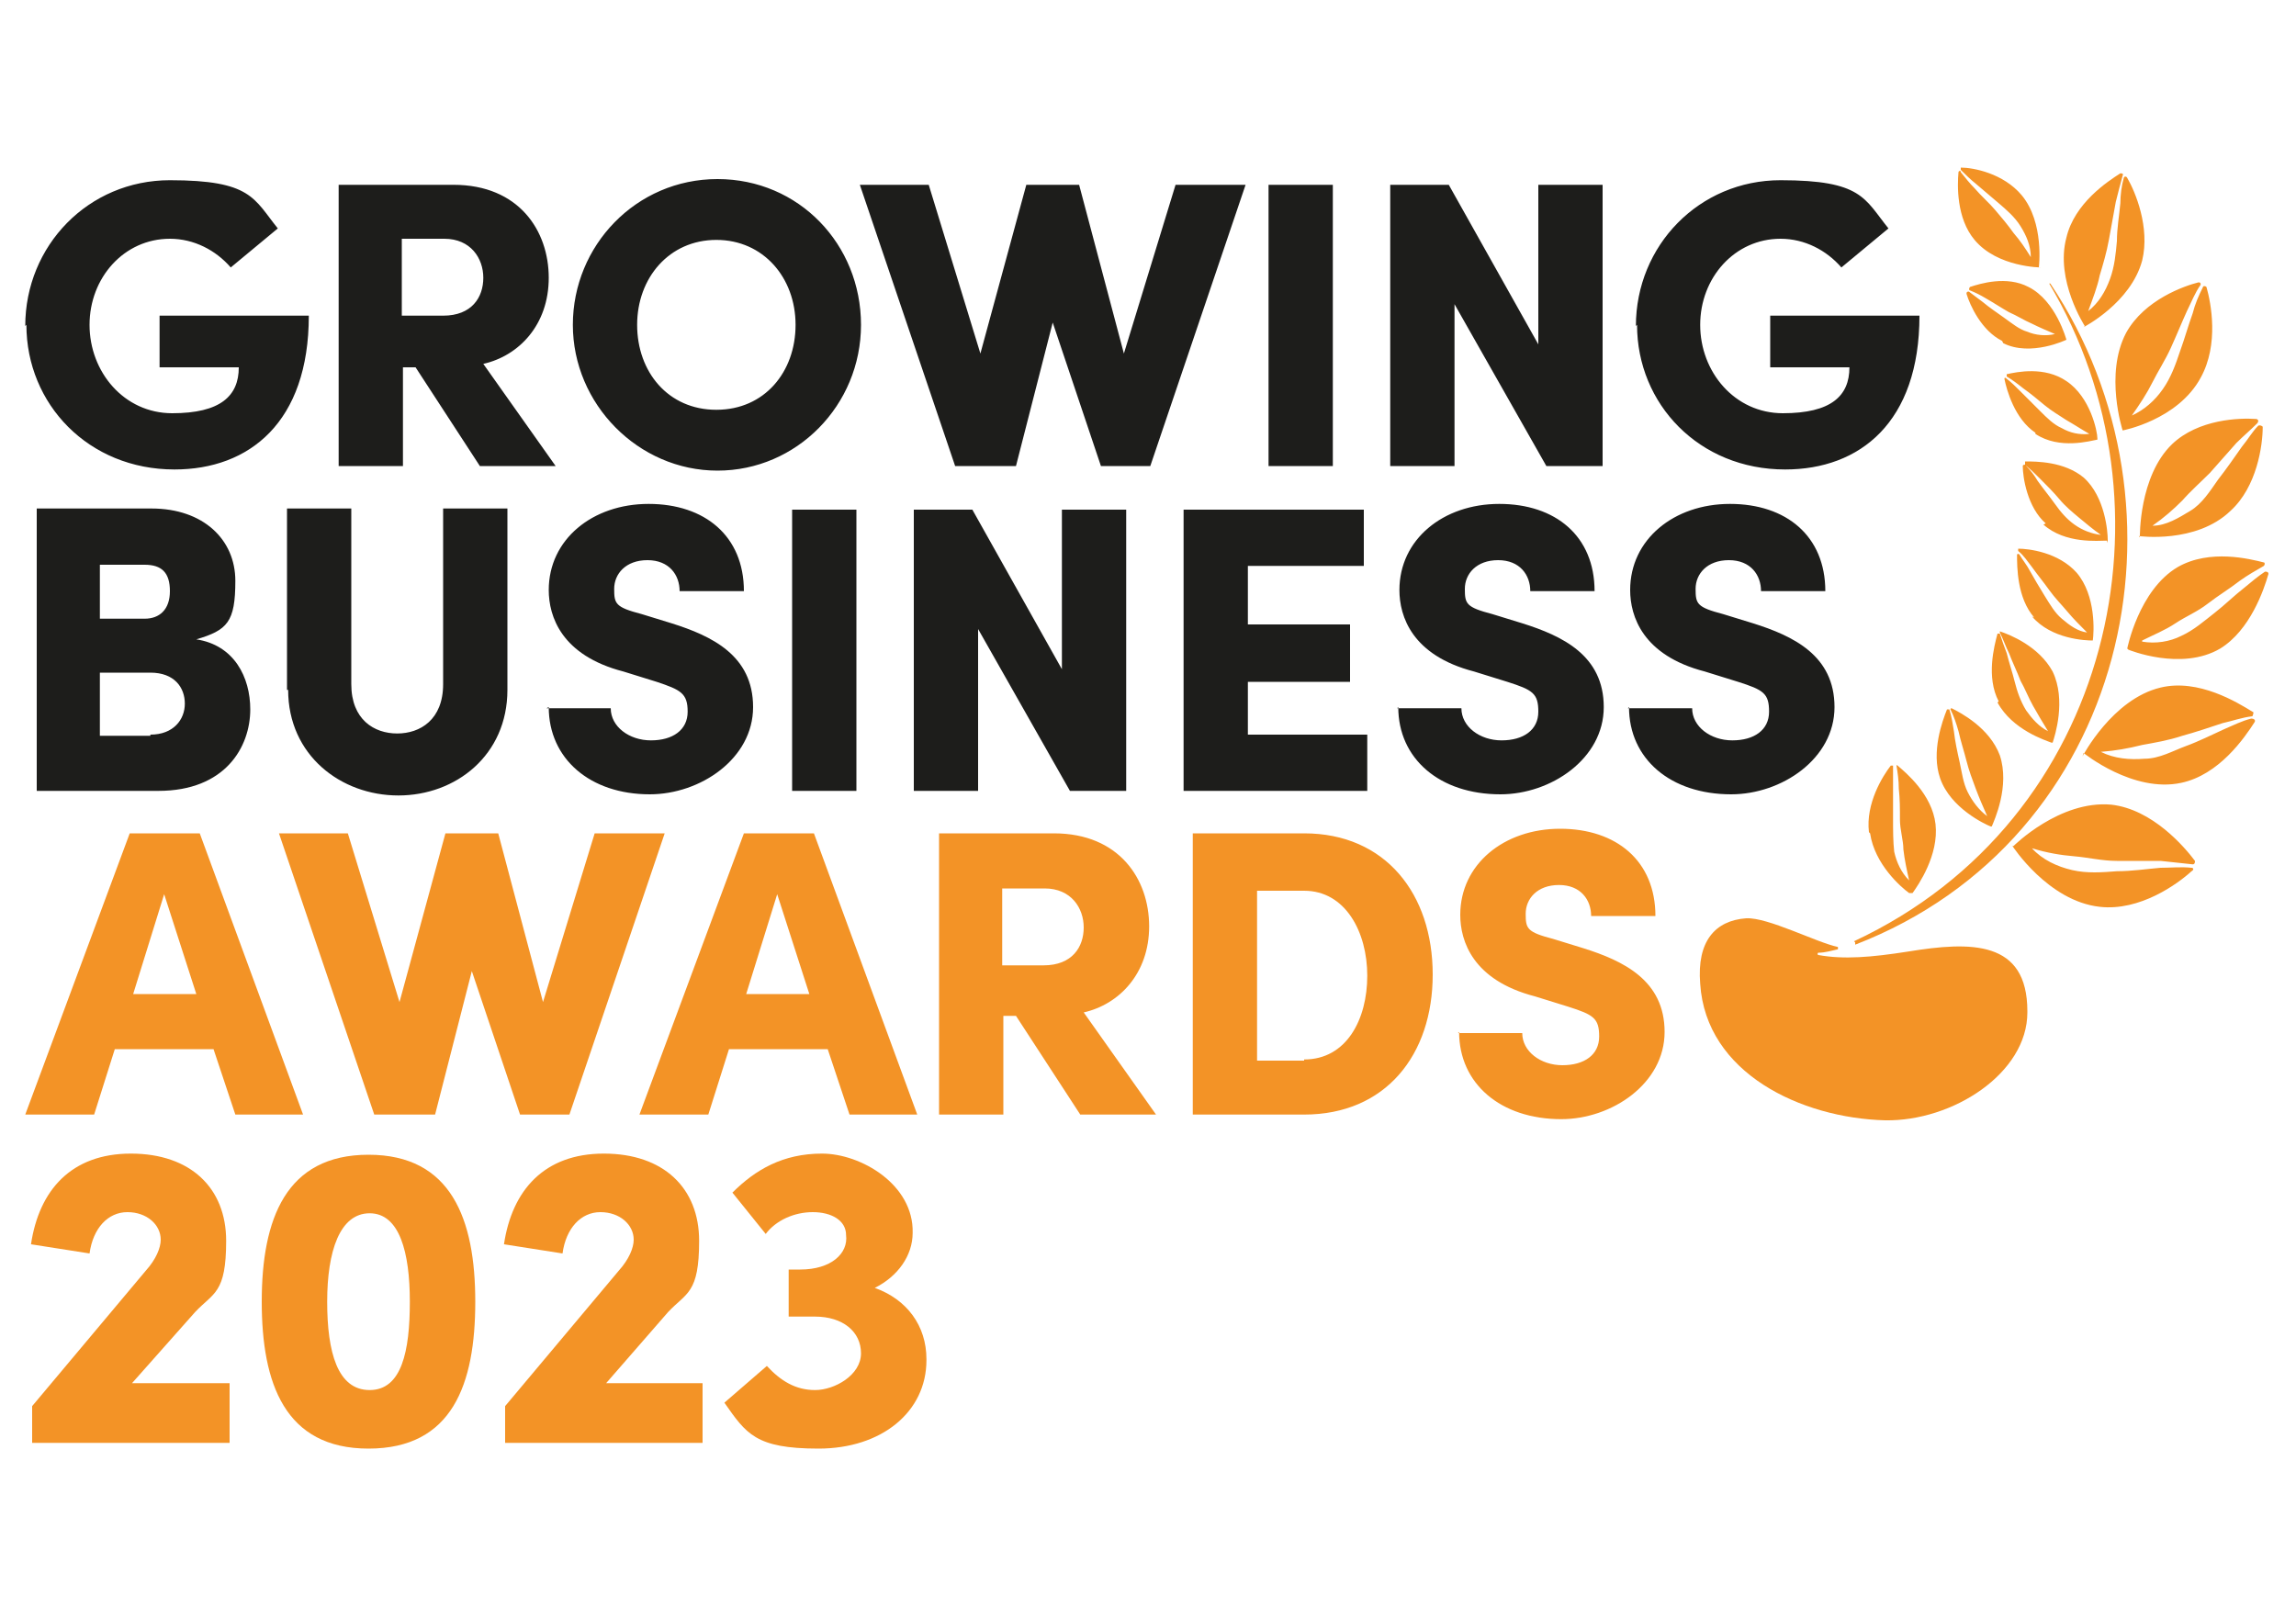
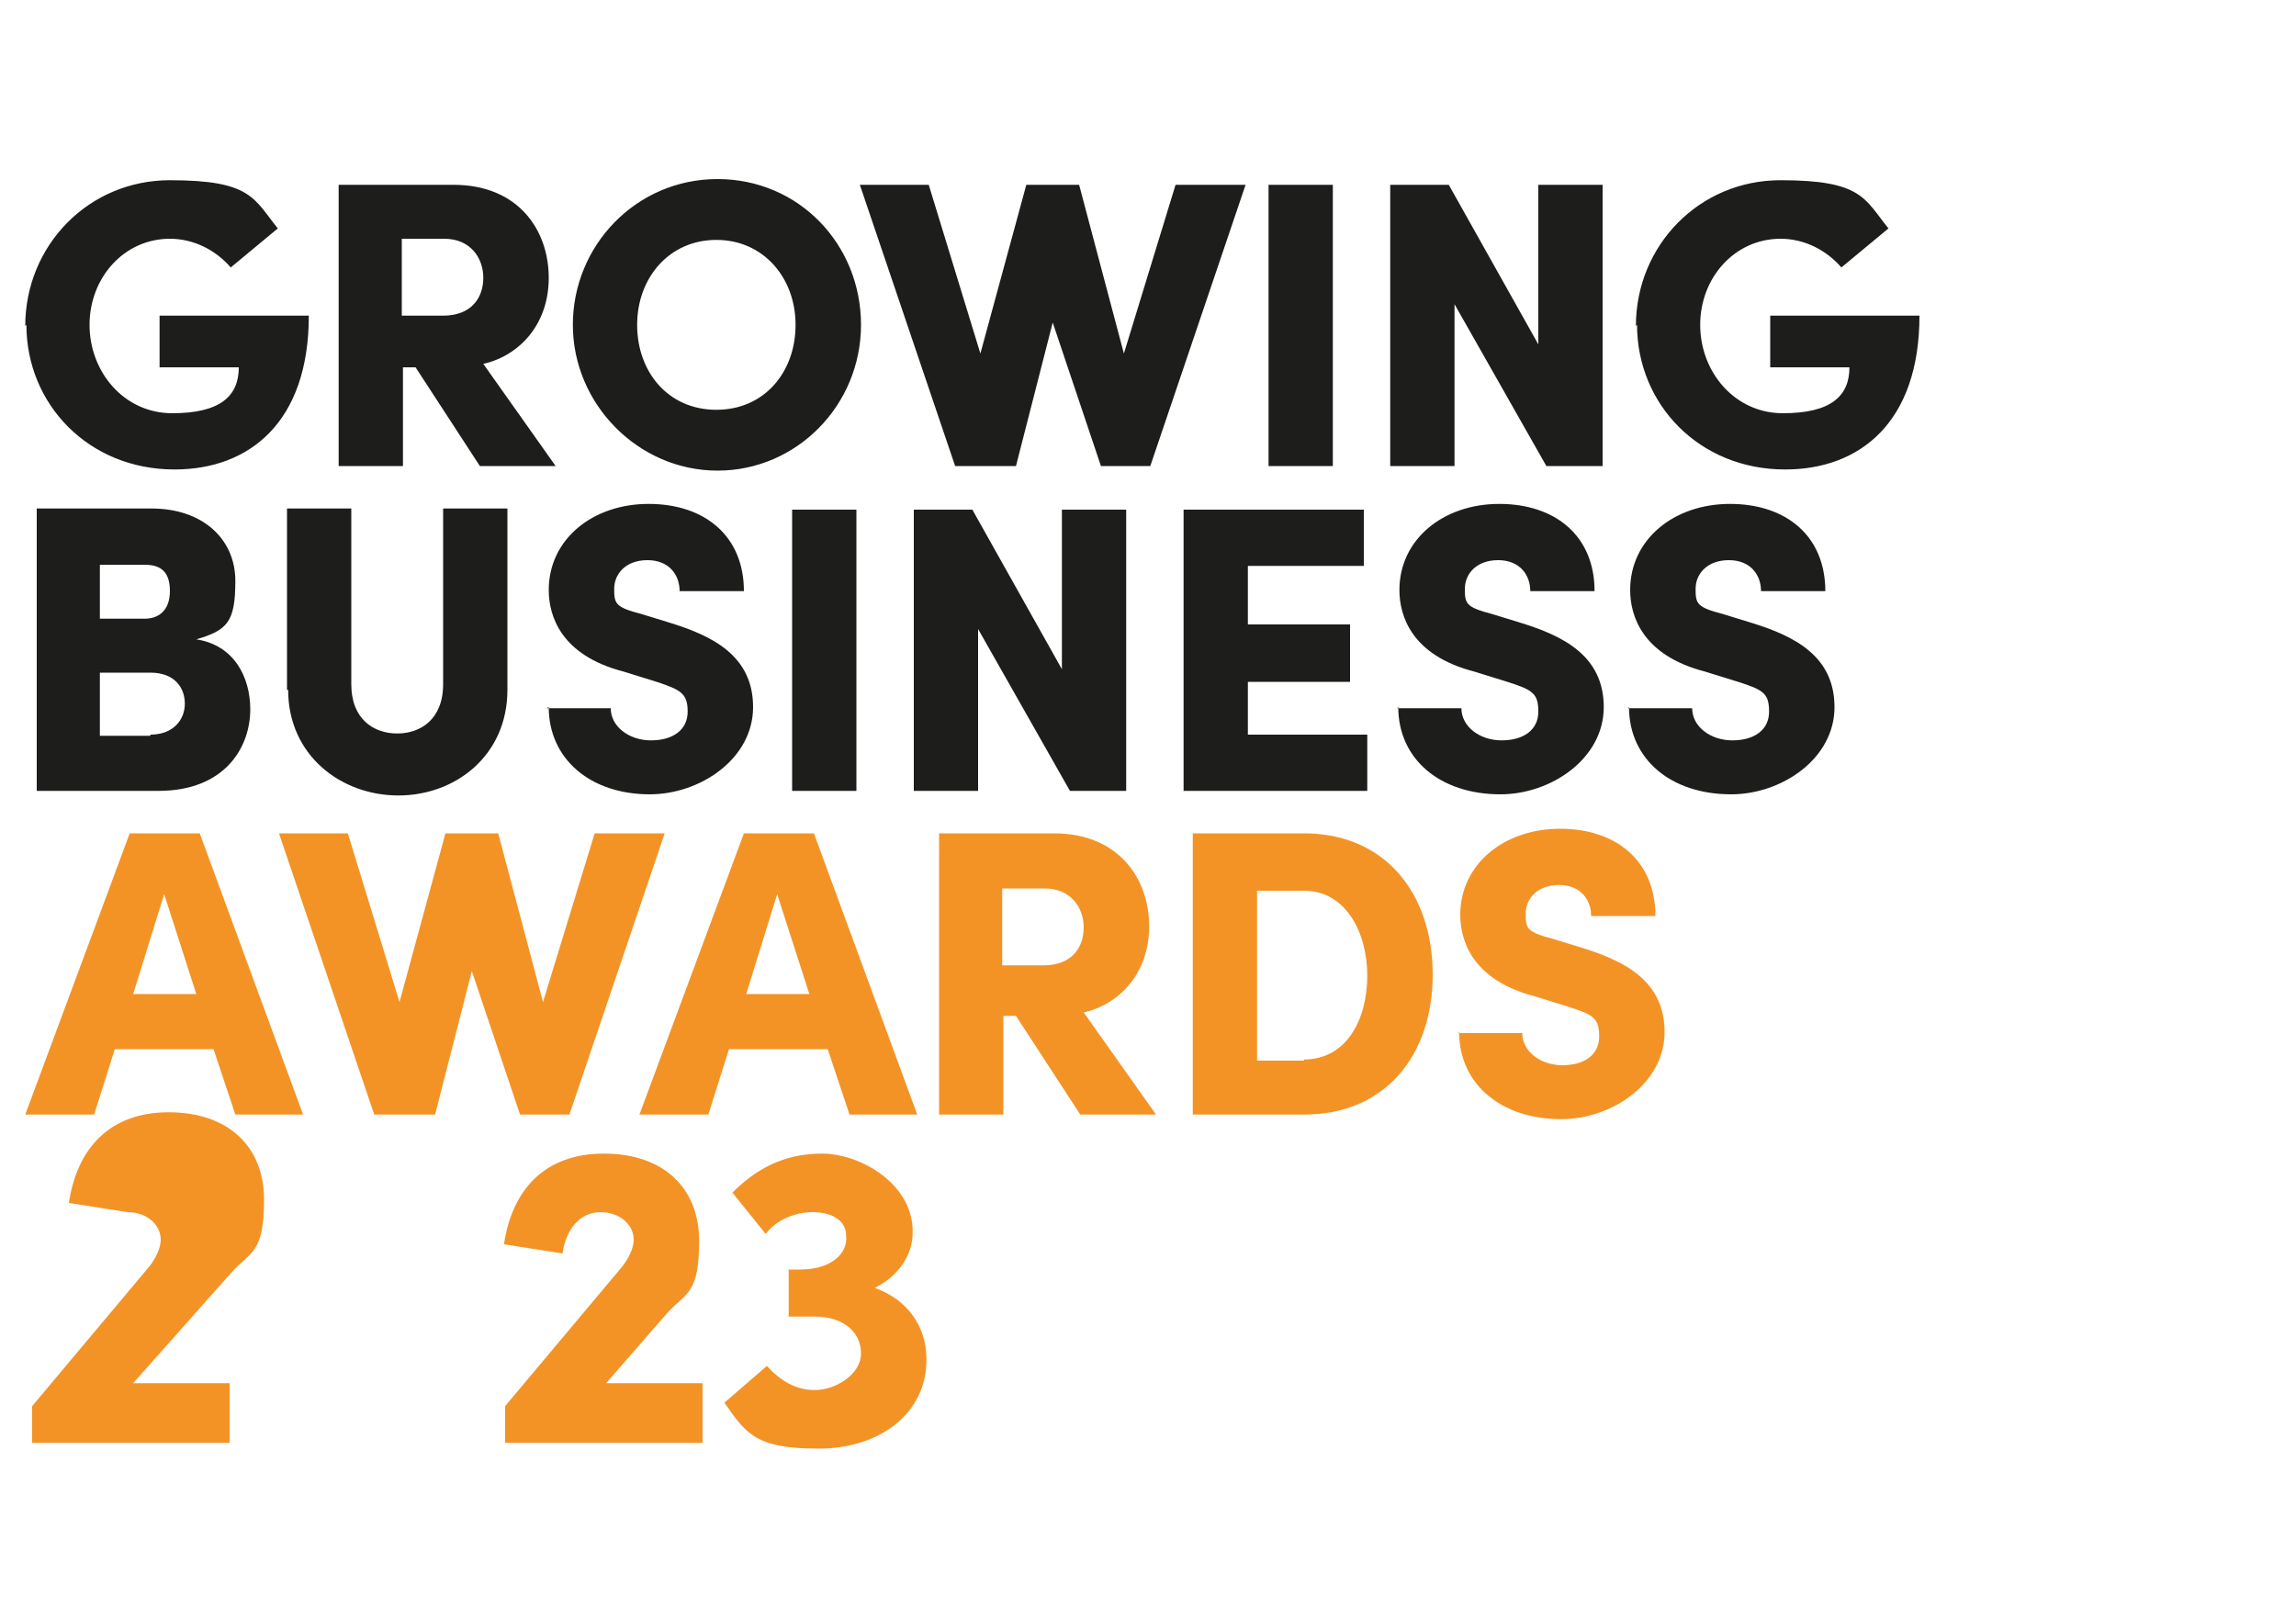
<svg xmlns="http://www.w3.org/2000/svg" version="1.1" viewBox="0 0 200 140">
  <defs>
    <style>
      .cls-1 {
        fill: #1d1d1b;
      }

      .cls-2 {
        fill: #f39326;
      }
    </style>
  </defs>
  <g>
    <g id="Layer_1">
      <path class="cls-2" d="M74,97.1l-1.9-5.7h-8.6l-1.8,5.7h-6l9.1-24.5h6.1l9,24.5h-5.9ZM65,86.6h5.5l-2.8-8.7-2.7,8.7h0ZM43.4,72.6l3.9,14.7,4.5-14.7h6.1l-8.3,24.5h-4.3l-4.2-12.5-3.2,12.5h-5.3l-8.3-24.5h6l4.5,14.7,4-14.7h4.7ZM20.5,97.1l-1.9-5.7h-8.6l-1.8,5.7H2.2l9.1-24.5h6.1l9,24.5h-5.9ZM11.6,86.6h5.5l-2.8-8.7-2.7,8.7ZM94.1,97.1l-5.6-8.6h-1.1v8.6h-5.6v-24.5h10c5.7,0,8.3,4,8.3,8.1s-2.6,6.8-5.7,7.5l6.3,8.9h-6.6ZM87.3,77.5v6.6h3.6c2.5,0,3.5-1.6,3.5-3.3s-1.1-3.4-3.4-3.4h-3.7ZM113.6,72.6c7.1,0,11.2,5.3,11.2,12.3s-4.1,12.2-11.2,12.2h-9.7v-24.5h9.7ZM113.6,92.3c3.7,0,5.5-3.5,5.5-7.3s-1.9-7.4-5.5-7.4h-4.1v14.8h4.1ZM127,90h5.6c0,1.6,1.6,2.8,3.5,2.8s3.2-.9,3.2-2.5-.5-1.9-2.7-2.6l-2.9-.9c-5.4-1.4-6.5-4.8-6.5-7.1,0-4.4,3.8-7.5,8.7-7.5s8.3,2.8,8.3,7.6h-5.6c0-1.4-.9-2.7-2.8-2.7s-2.9,1.2-2.9,2.5.1,1.6,2.4,2.2l2.6.8c3.5,1.1,7.1,2.8,7.1,7.3s-4.6,7.6-9,7.6c-5.3,0-8.9-3.1-8.9-7.6" />
      <path class="cls-1" d="M21.8,61.8c0,3.3-2.2,7.1-8,7.1H3.2v-24.6h10c4.5,0,7.3,2.7,7.3,6.3s-.7,4.3-3.4,5.1c3.3.5,4.7,3.3,4.7,6.1M12.7,49.2h-4v4.7h3.9c1.3,0,2.2-.8,2.2-2.4s-.7-2.3-2.2-2.3M13.1,64c2,0,3-1.3,3-2.7s-.9-2.7-3-2.7h-4.4v5.5h4.4ZM25,60.1v-15.8h5.6v15.3c0,3.1,2,4.3,4,4.3s4-1.2,4-4.3v-15.3h5.6v15.8c0,5.7-4.5,9.2-9.5,9.2s-9.6-3.5-9.6-9.2M47.6,61.7h5.6c0,1.6,1.6,2.8,3.5,2.8s3.2-.9,3.2-2.5-.6-1.9-2.7-2.6l-2.9-.9c-5.4-1.4-6.5-4.8-6.5-7.1,0-4.4,3.8-7.5,8.7-7.5s8.3,2.8,8.3,7.6h-5.6c0-1.4-.9-2.7-2.8-2.7s-2.9,1.2-2.9,2.5.1,1.6,2.4,2.2l2.6.8c3.5,1.1,7.1,2.8,7.1,7.3s-4.6,7.6-9,7.6c-5.2,0-8.8-3.1-8.8-7.6M69,44.4h5.6v24.5h-5.6v-24.5ZM92.5,44.4h5.6v24.5h-4.9l-8-14.1v14.1h-5.6v-24.5h5.1l7.8,13.9v-13.9h0ZM108.6,64h10.5v4.9h-16v-24.5h15.7v4.9h-10.1v5.1h8.9v5h-8.9v4.7h0ZM121.7,61.7h5.6c0,1.6,1.6,2.8,3.5,2.8s3.2-.9,3.2-2.5-.5-1.9-2.7-2.6l-2.9-.9c-5.4-1.4-6.5-4.8-6.5-7.1,0-4.4,3.8-7.5,8.7-7.5s8.3,2.8,8.3,7.6h-5.6c0-1.4-.9-2.7-2.8-2.7s-2.9,1.2-2.9,2.5.1,1.6,2.4,2.2l2.6.8c3.5,1.1,7.1,2.8,7.1,7.3s-4.6,7.6-9,7.6c-5.3,0-8.9-3.1-8.9-7.6M141.8,61.7h5.6c0,1.6,1.6,2.8,3.5,2.8s3.2-.9,3.2-2.5-.5-1.9-2.7-2.6l-2.9-.9c-5.4-1.4-6.5-4.8-6.5-7.1,0-4.4,3.8-7.5,8.7-7.5s8.3,2.8,8.3,7.6h-5.6c0-1.4-.9-2.7-2.8-2.7s-2.9,1.2-2.9,2.5.1,1.6,2.4,2.2l2.6.8c3.5,1.1,7.1,2.8,7.1,7.3s-4.6,7.6-9,7.6c-5.3,0-8.9-3.1-8.9-7.6" />
      <path class="cls-1" d="M2.2,28.4c0-7,5.5-12.7,12.6-12.7s7.3,1.6,9.4,4.2l-4.1,3.4c-1.3-1.5-3.2-2.5-5.3-2.5-4,0-7,3.4-7,7.5s3,7.7,7.2,7.7,5.8-1.5,5.8-4h-6.9v-4.5h13c0,9.3-5.2,13.4-11.7,13.4-7.5,0-12.9-5.7-12.9-12.6M41.8,40.6l-5.6-8.6h-1.1v8.6h-5.6v-24.5h10c5.7,0,8.3,4,8.3,8.1s-2.6,6.8-5.7,7.5l6.3,8.9s-6.6,0-6.6,0ZM35,20.9v6.6h3.6c2.5,0,3.5-1.6,3.5-3.3s-1.1-3.4-3.4-3.4h-3.7ZM49.9,28.3c0-6.9,5.5-12.7,12.6-12.7s12.5,5.7,12.5,12.7-5.6,12.7-12.5,12.7-12.6-5.8-12.6-12.7M69.3,28.3c0-4.1-2.8-7.4-6.9-7.4s-6.9,3.3-6.9,7.4,2.7,7.4,6.9,7.4,6.9-3.3,6.9-7.4M110.5,16.1h5.6v24.5h-5.6v-24.5ZM134,16.1h5.6v24.5h-4.9l-8-14.1v14.1h-5.6v-24.5h5.1l7.8,13.9v-13.9h0ZM142.5,28.4c0-7,5.5-12.7,12.6-12.7s7.3,1.6,9.4,4.2l-4.1,3.4c-1.3-1.5-3.2-2.5-5.3-2.5-4,0-7,3.4-7,7.5s3,7.7,7.2,7.7,5.8-1.5,5.8-4h-6.9v-4.5h13c0,9.3-5.2,13.4-11.7,13.4-7.5,0-12.9-5.7-12.9-12.6M94,16.1l3.9,14.7,4.5-14.7h6.1l-8.3,24.5h-4.3l-4.2-12.5-3.2,12.5h-5.3l-8.3-24.5h6l4.5,14.7,4-14.7s4.6,0,4.6,0Z" />
-       <path class="cls-2" d="M177.8,23.3s-3.8,0-5.8-2.4c-1.6-1.9-1.5-4.8-1.4-5.9,0-.1.2-.2.2,0,.4.5.8,1,1.2,1.4.6.7,1.3,1.3,1.8,1.9.6.7,1.1,1.3,1.6,2,.6.7,1,1.3,1.5,2.1h0s0,0,0,0c0-1-.4-1.9-.9-2.7s-1.2-1.4-1.9-2c-.7-.6-1.3-1.1-2-1.7-.5-.4-.9-.8-1.3-1.2,0,0,0-.2,0-.2,1.1,0,3.7.5,5.3,2.4,2,2.4,1.5,6.3,1.5,6.3M181.6,28.4s-2.6-4-1.6-7.7c.7-3,3.6-4.9,4.7-5.6.1,0,.3,0,.2.2-.2.7-.4,1.5-.6,2.3-.2,1.1-.4,2.2-.6,3.3-.2,1.1-.5,2.1-.8,3.1-.2,1-.6,2-1,3.1h0c0,0,0,0,0,0,.9-.7,1.5-1.7,1.9-2.8s.5-2.2.6-3.3c0-1.1.2-2.2.3-3.3,0-.7.1-1.5.3-2.2,0-.1.2-.2.3,0,.7,1.2,2,4.3,1.3,7.2-1,3.7-5.1,5.8-5.1,5.8M174.4,29.7c-1.8-.9-2.8-3.1-3.1-4.1,0-.1,0-.2.2-.2.4.3.8.6,1.2.9.6.5,1.2.9,1.9,1.4s1.3,1,2,1.2c.7.3,1.6.4,2.4.2h0s0,0,0,0c-.7-.3-1.4-.6-2-.9-.7-.3-1.3-.7-2-1-.7-.4-1.3-.8-2-1.2-.5-.3-.9-.5-1.4-.7-.1,0-.1-.2,0-.3.9-.3,3.2-1,5.1,0,2.4,1.2,3.3,4.6,3.3,4.6,0,0-3.1,1.5-5.5.3M184.9,37.5s-1.6-4.9.3-8.5c1.6-2.9,5.1-4.1,6.3-4.4.1,0,.2,0,.2.2-.5.7-.8,1.5-1.2,2.3-.5,1.1-.9,2.1-1.4,3.2-.5,1.1-1.1,2-1.6,3-.5,1-1.1,1.9-1.8,2.9h0c0,0,0,0,0,0,1.1-.5,2-1.3,2.7-2.3s1.1-2.1,1.5-3.3c.4-1.1.7-2.2,1.1-3.3.2-.8.5-1.5.9-2.3,0-.1.2-.1.3,0,.4,1.4,1.1,5-.5,7.9-2,3.7-6.8,4.6-6.8,4.6M177.3,37.7c-1.8-1.2-2.5-3.7-2.7-4.7,0,0,0-.2.2,0,.4.3.8.7,1.2,1.1.6.6,1.1,1.1,1.7,1.7.6.6,1.2,1.2,1.9,1.5.7.4,1.5.6,2.4.5,0,0,0,0,0,0h0c-.7-.4-1.3-.8-2-1.2-.6-.4-1.3-.8-1.9-1.3-.6-.5-1.2-1-1.9-1.5-.5-.4-.9-.7-1.4-1,0,0,0-.2,0-.2.9-.2,3.3-.7,5.2.6,2.1,1.4,2.7,4.4,2.7,5,0,0,0,0,0,.1-.6.1-3.3.9-5.4-.5M186.4,46.8s-.1-5.3,2.8-8.1c2.3-2.2,5.9-2.3,7.3-2.2.2,0,.3.2.1.4-.6.6-1.2,1.1-1.8,1.7-.8.9-1.6,1.8-2.3,2.6-.8.8-1.7,1.6-2.4,2.4-.8.8-1.6,1.5-2.6,2.2h0c0,0,0,0,0,0,1.2,0,2.3-.7,3.3-1.3s1.7-1.7,2.4-2.7c.7-.9,1.4-1.9,2.1-2.9.5-.6.9-1.3,1.4-1.8.1-.1.4,0,.4.1,0,1.6-.5,5.2-2.8,7.3-3,2.9-8,2.2-8,2.2M178.2,45.6c-1.6-1.4-2-4-2-5,0-.1.2-.2.3,0,.4.4.7.8,1,1.3.5.7,1,1.3,1.5,2s1,1.3,1.7,1.8,1.5.8,2.3.9c0,0,0,0,0,0h0c-.7-.5-1.3-1-1.9-1.5-.6-.5-1.2-1-1.7-1.6s-1.1-1.2-1.7-1.8c-.4-.4-.8-.8-1.3-1.2,0,0,0-.2,0-.3,1,0,3.4,0,5.1,1.4,1.9,1.7,2.1,4.8,2.1,5.4s0,.1-.1.1c-.7,0-3.6.3-5.5-1.4M185.3,56.5s1-5.1,4.4-7.1c2.8-1.6,6.3-.7,7.5-.4.1,0,.1.2,0,.3-.7.4-1.4.8-2.1,1.3-.9.7-1.9,1.3-2.8,2-.9.7-1.9,1.1-2.8,1.7s-1.9,1-2.9,1.5h0q0,0,0,.1c1.2.2,2.4,0,3.4-.5,1.1-.5,2-1.3,2.9-2,.9-.7,1.7-1.5,2.6-2.2.6-.5,1.2-1,1.8-1.4.1,0,.3,0,.3.2-.4,1.4-1.6,4.9-4.2,6.5-3.4,2-8,.1-8,.1M177.2,53.8c-1.5-1.7-1.5-4.4-1.5-5.5,0,0,.1-.1.2,0,.3.5.7,1,.9,1.4.4.7.8,1.4,1.3,2.2s.9,1.5,1.5,2c.7.6,1.4,1.1,2.2,1.2,0,0,0,0,0,0h0c-.6-.6-1.2-1.2-1.7-1.8-.5-.6-1.1-1.2-1.6-1.9s-1-1.3-1.5-2c-.4-.5-.7-1-1.2-1.4,0,0,0-.2,0-.2.9,0,3.5.3,5.1,2.1,1.7,2,1.5,5.2,1.4,5.9,0,0,0,0,0,0-.6,0-3.6-.1-5.3-2.1M181.4,65.9s2.6-5,6.8-6c3.3-.8,6.7,1.3,8,2.1.2,0,0,.4,0,.4-.9.1-1.7.4-2.6.6-1.2.4-2.4.8-3.5,1.1-1.2.4-2.4.6-3.5.8-1.2.3-2.3.5-3.6.6,0,0,0,0,0,0s0,0,0,0c1.2.6,2.5.7,3.8.6,1.3,0,2.5-.7,3.6-1.1s2.3-1,3.4-1.5c.7-.3,1.5-.7,2.3-.9.2,0,.4.1.3.3-.9,1.4-3.1,4.6-6.4,5.3-4.2.9-8.5-2.6-8.5-2.6M174.1,61.1c-1.1-2.1-.4-4.8-.1-5.9,0,0,.2,0,.2,0,.2.6.4,1.2.6,1.7.2.8.5,1.7.7,2.5s.5,1.7,1,2.5c.5.7,1.1,1.4,1.9,1.8,0,0,0,0,0,0h0c-.5-.8-.9-1.5-1.3-2.2-.4-.7-.7-1.5-1.1-2.2-.3-.8-.7-1.6-1-2.4-.3-.6-.5-1.2-.8-1.8,0,0,0-.2,0-.1.9.3,3.4,1.3,4.6,3.5,1.2,2.5.2,5.6,0,6.2,0,0,0,0-.1,0-.5-.2-3.4-1.1-4.7-3.5M175.4,73.7s4-4,8.5-3.6c3.6.4,6.4,3.7,7.3,4.9,0,.1,0,.3-.2.3-.9-.1-1.9-.2-2.8-.3-1.3,0-2.6,0-3.8,0-1.3,0-2.5-.3-3.7-.4s-2.4-.3-3.7-.7h0s0,0,0,0c.9,1,2.2,1.6,3.5,1.9,1.3.3,2.6.2,3.9.1,1.3,0,2.6-.2,3.8-.3.9,0,1.8-.1,2.7,0,.2,0,.2.2,0,.3-1.2,1.1-4.5,3.5-8,3.1-4.5-.5-7.6-5.3-7.6-5.3M169,67.8c-.8-2.3.2-5,.6-6,0,0,.1,0,.2,0,.2.6.3,1.3.4,1.9.1.9.3,1.8.5,2.7.2.9.3,1.8.7,2.6.4.8,1,1.6,1.7,2.1h0c-.4-.9-.7-1.6-1-2.4s-.6-1.6-.8-2.4c-.2-.8-.5-1.7-.7-2.6-.2-.7-.4-1.3-.7-1.9,0,0,0-.1.1-.1.8.4,3.3,1.7,4.2,4.1.9,2.7-.5,5.7-.7,6.2,0,0,0,0-.1,0-.5-.2-3.5-1.6-4.4-4.2M162.8,72.5c-.3-2.5,1.2-4.9,1.9-5.8,0,0,.2,0,.2,0,0,.7,0,1.3,0,2,0,.9,0,1.8,0,2.7s0,1.9.1,2.8c.2.9.6,1.8,1.3,2.5h0c-.2-.9-.4-1.8-.5-2.7,0-.8-.3-1.7-.3-2.6s0-1.8-.1-2.7c0-.7-.1-1.4-.2-2,0,0,0-.1.1,0,.7.6,3,2.5,3.3,5.1.3,2.7-1.5,5.3-2,6,0,0-.2,0-.3,0-.7-.5-3-2.5-3.4-5.2M161.6,82.1c0,0,0,.2,0,.2,23.8-9.2,30.1-38,17-57.6,0,0-.2,0-.1,0,11.5,19.2,5.7,46.7-17,57.3h0ZM176.6,88.1c0-6.2-4.9-6.1-10.4-5.2-3.2.5-5.6.7-7.8.3-.1,0-.1-.2,0-.2.6,0,1.2-.2,1.7-.3,0,0,0-.2,0-.2-1.9-.4-6.1-2.6-8-2.5-2.7.2-4.3,2-4,5.7.5,7.8,8.8,11.7,16.1,11.9,5.9.1,12.4-4.1,12.4-9.4h0Z" />
-       <path class="cls-2" d="M11.6,120.5h8.4v5.2H2.8v-3.2l9.9-11.8c.9-1,1.3-2,1.3-2.7,0-1.3-1.2-2.4-2.9-2.4s-3,1.4-3.3,3.6l-5.1-.8c.7-4.7,3.5-7.9,8.7-7.9s8.3,3,8.3,7.6-1.1,4.5-2.7,6.2l-5.5,6.2h0Z" />
-       <path class="cls-2" d="M22.8,113.4c0-7.2,2.1-12.8,9.3-12.8s9.3,5.6,9.3,12.8-2,12.8-9.3,12.8-9.3-5.7-9.3-12.8ZM35.7,113.4c0-4.3-.9-7.7-3.5-7.7s-3.7,3.3-3.7,7.7.9,7.7,3.7,7.7,3.5-3.4,3.5-7.7Z" />
+       <path class="cls-2" d="M11.6,120.5h8.4v5.2H2.8v-3.2l9.9-11.8c.9-1,1.3-2,1.3-2.7,0-1.3-1.2-2.4-2.9-2.4l-5.1-.8c.7-4.7,3.5-7.9,8.7-7.9s8.3,3,8.3,7.6-1.1,4.5-2.7,6.2l-5.5,6.2h0Z" />
      <path class="cls-2" d="M52.8,120.5h8.4v5.2h-17.2v-3.2l9.9-11.8c.9-1,1.3-2,1.3-2.7,0-1.3-1.2-2.4-2.9-2.4s-3,1.4-3.3,3.6l-5.1-.8c.7-4.7,3.5-7.9,8.7-7.9s8.3,3,8.3,7.6-1.1,4.5-2.7,6.2l-5.4,6.2h0Z" />
      <path class="cls-2" d="M80.7,118.5c0,4.5-3.9,7.7-9.4,7.7s-6.3-1.3-8.2-4l3.7-3.2c1.2,1.3,2.5,2.1,4.2,2.1s4-1.3,4-3.2-1.6-3.2-4-3.2h-2.3v-4.1h1c2.7,0,4.2-1.4,4-3,0-1.3-1.3-2-2.9-2s-3.2.7-4.1,1.9l-2.9-3.6c2-2,4.4-3.4,7.8-3.4s8,2.7,7.9,6.9c0,2-1.3,3.8-3.3,4.8,2.8,1,4.5,3.3,4.5,6.2h0Z" />
    </g>
  </g>
</svg>